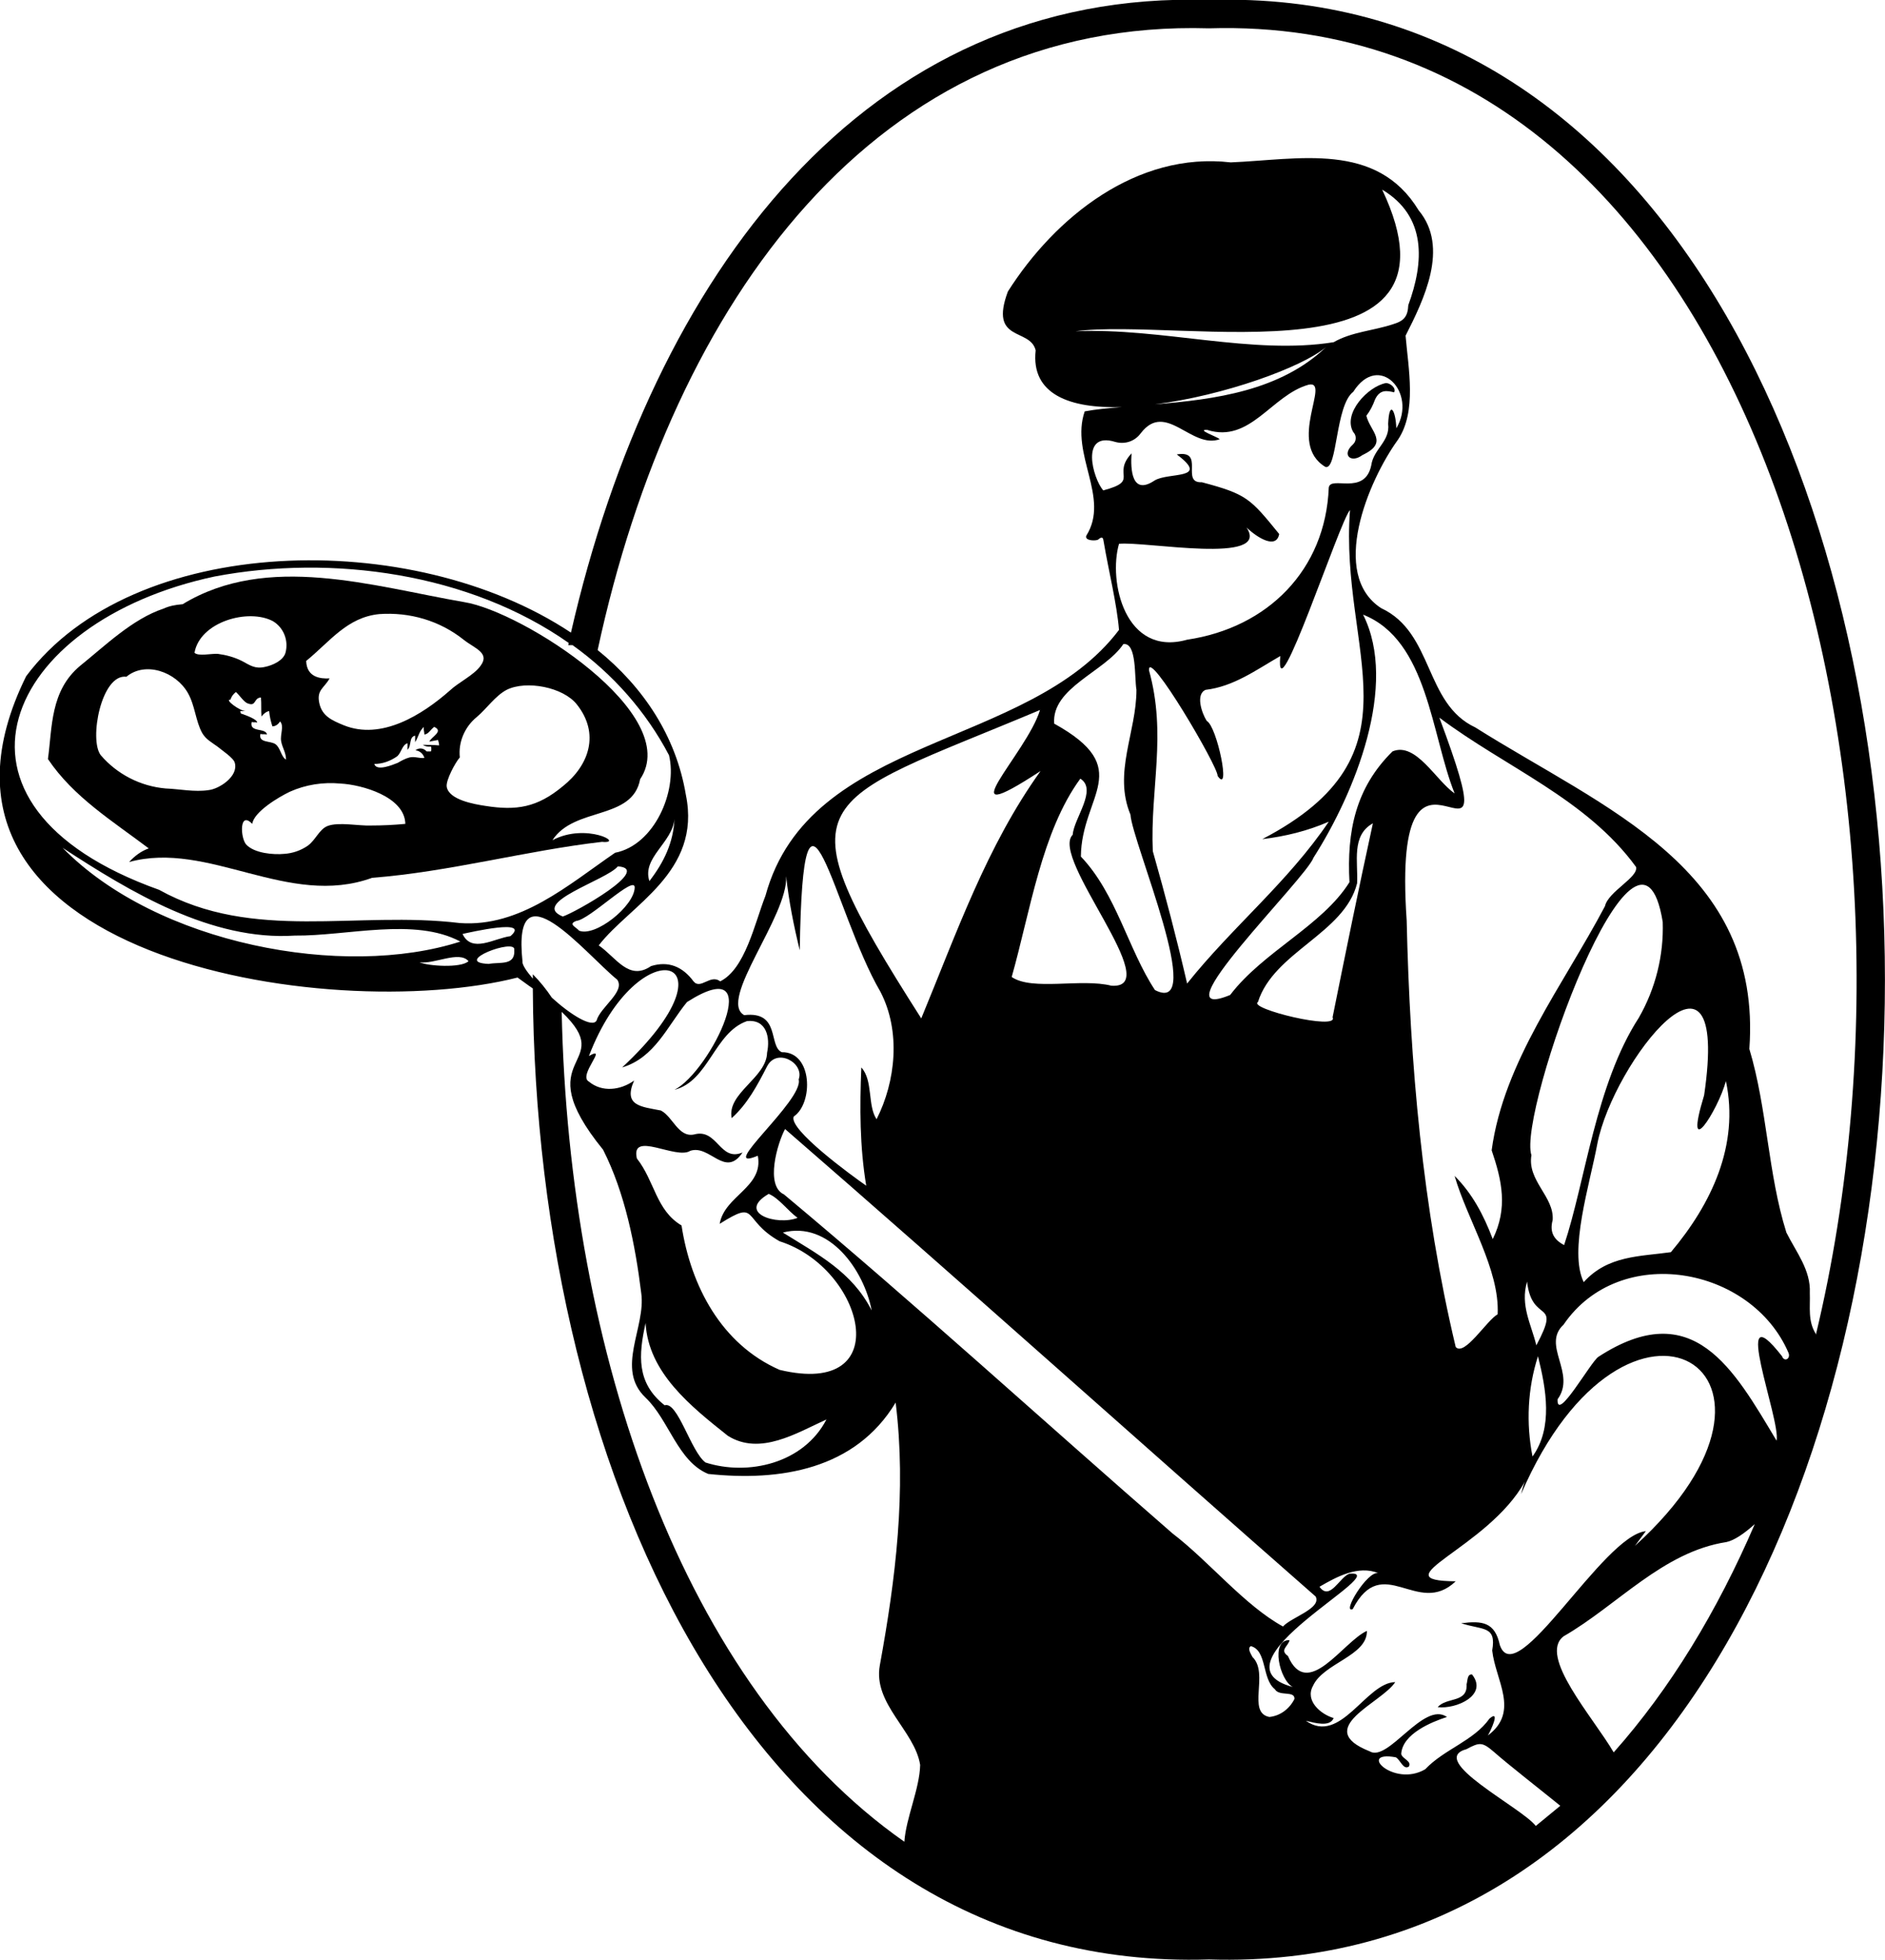
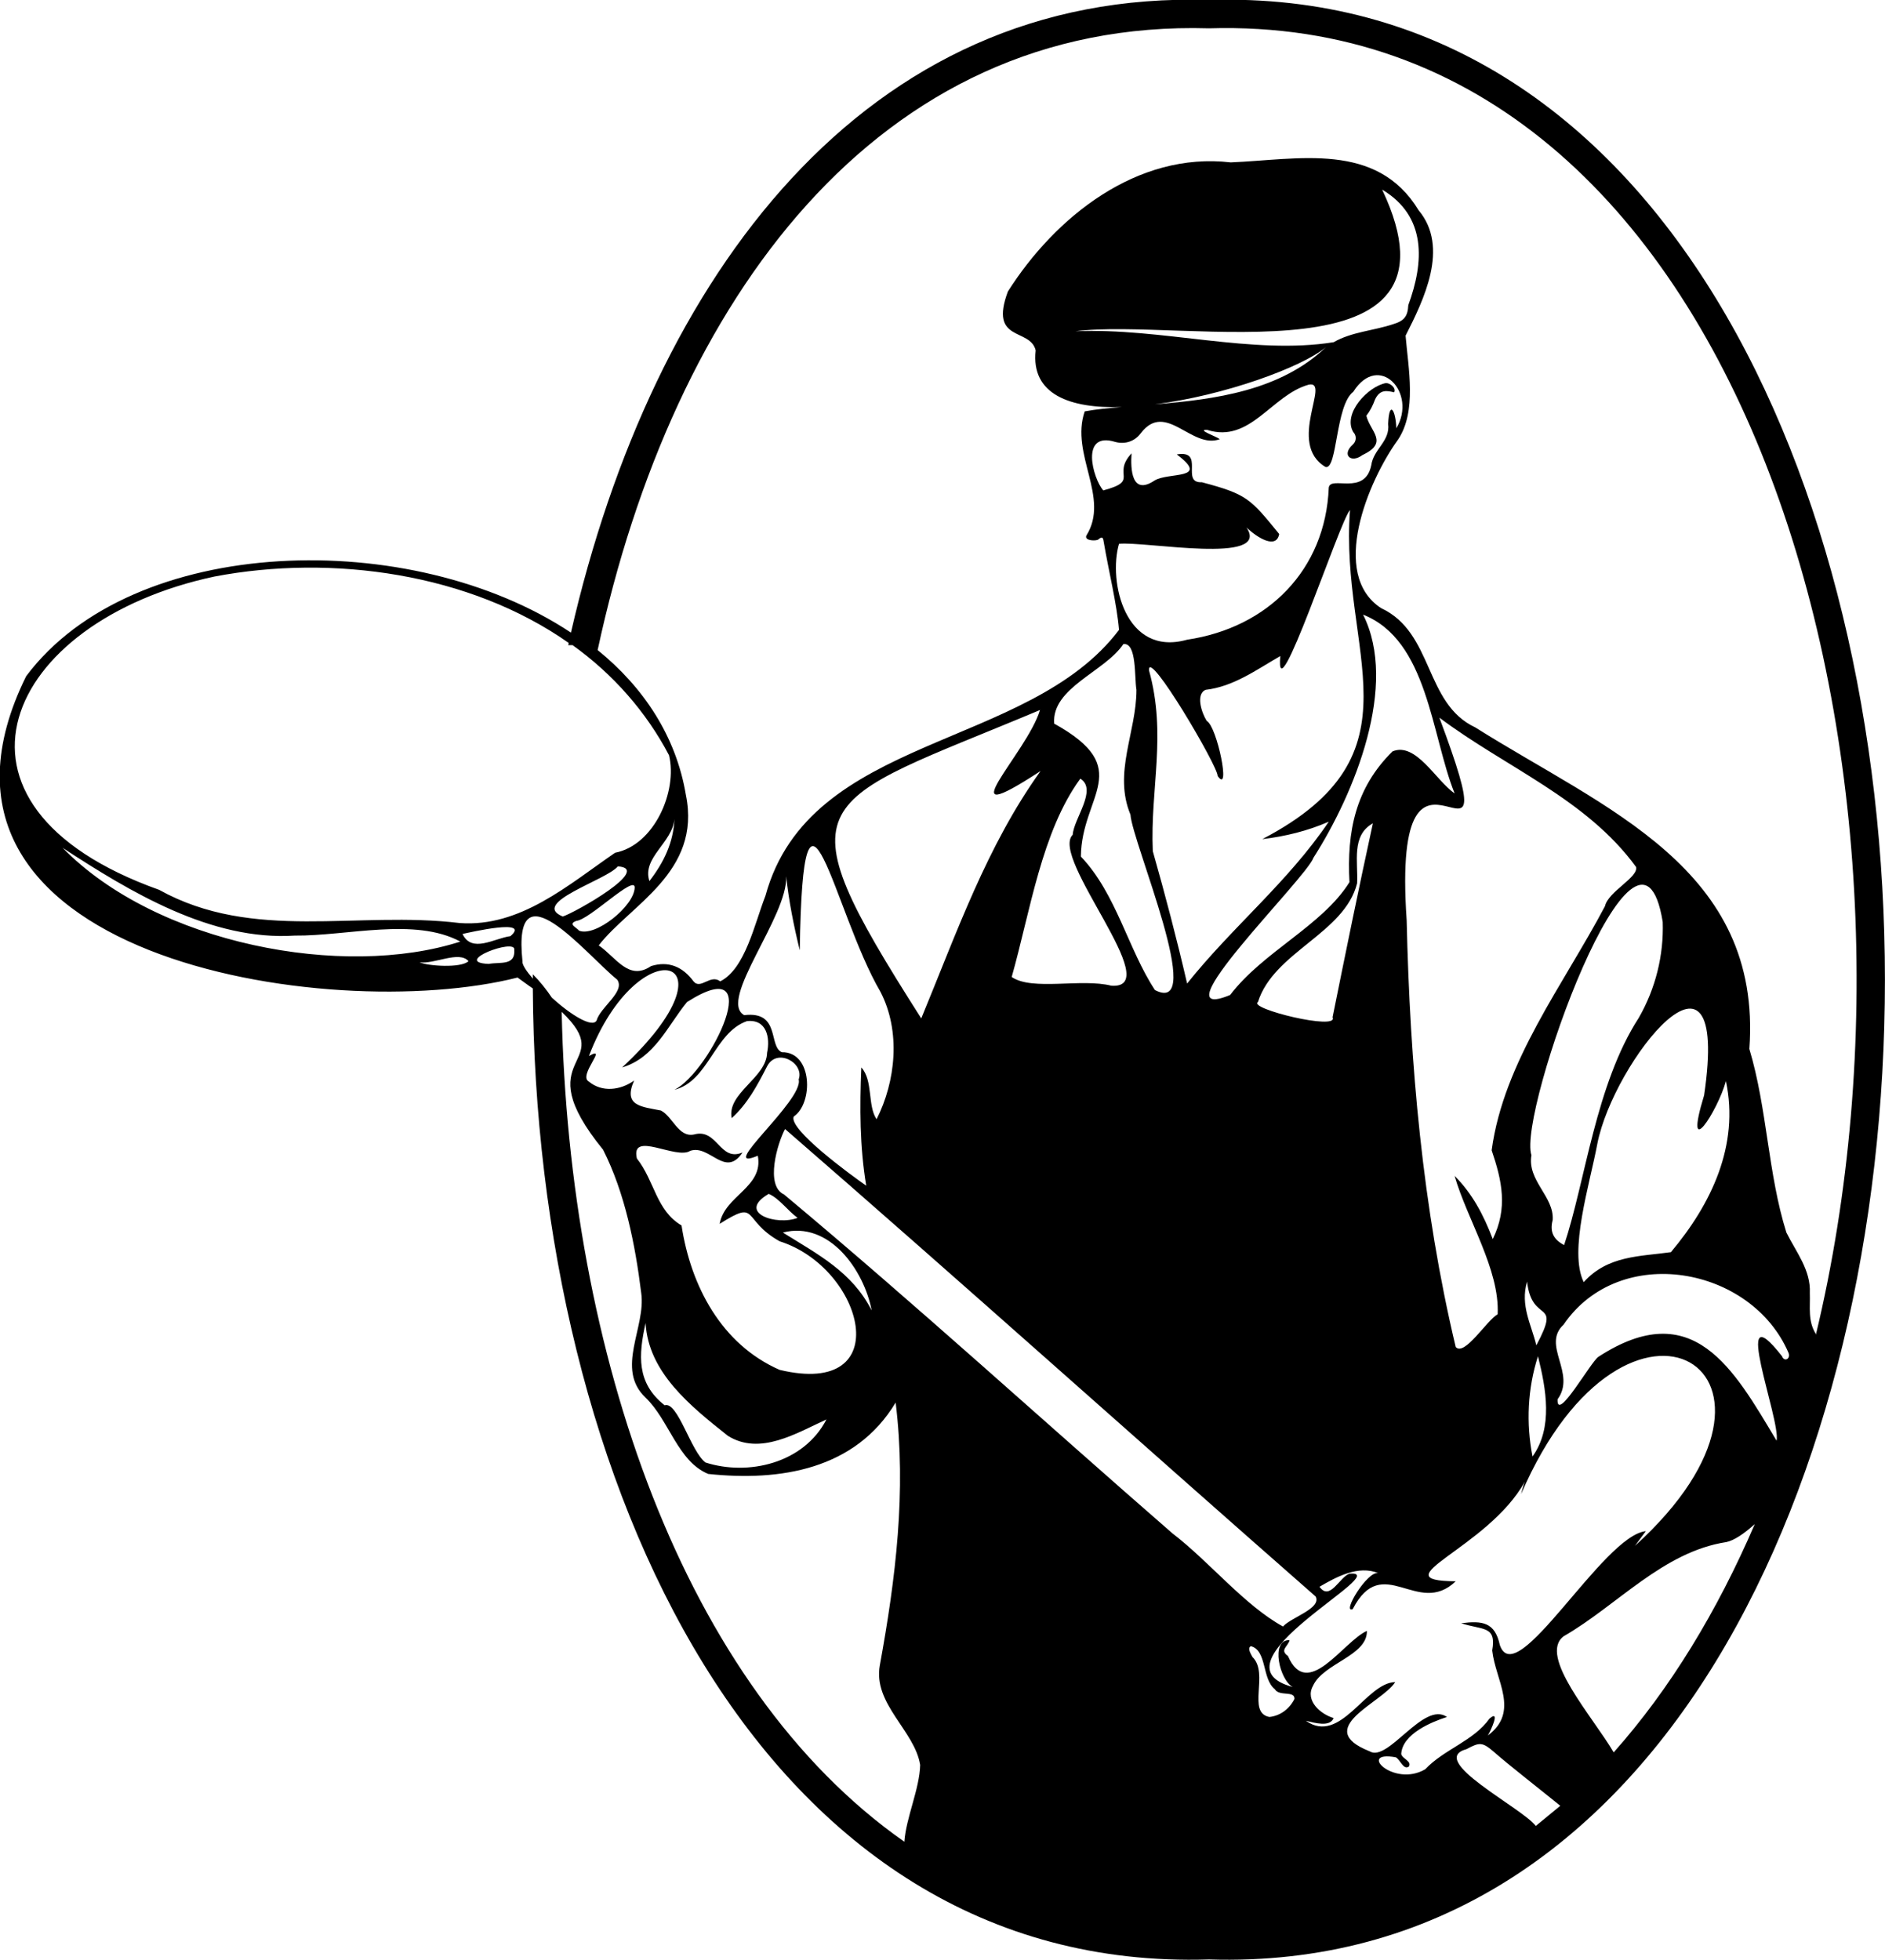
<svg xmlns="http://www.w3.org/2000/svg" id="Layer_1" x="0px" y="0px" viewBox="0 0 346 359.7" style="enable-background:new 0 0 346 359.7;" xml:space="preserve">
-   <path d="M101.4,154.2c4-6.2,14.7-3.6,16.1-11.2c8-11.9-21.6-30.8-32.3-32.5c-16.8-2.9-36.1-9.1-51.7,0.4h-0.1 c-1.2,0.1-2.3,0.3-3.4,0.8c-5.7,1.9-10.7,6.8-15.3,10.5c-5.5,4.6-5.1,11.3-5.9,17.1c4.7,7,11.9,11.4,18.5,16.4 c-1.4,0.5-2.6,1.4-3.6,2.5c14.6-4,29.2,8.5,44.6,2.9c14.2-1.1,28.3-5,42.2-6.6C114.8,154.9,107.6,150.9,101.4,154.2z M69.6,112.7 c5.6-0.4,11.1,1.2,15.5,4.7c2,1.6,4.9,2.4,3.1,4.8c-1.2,1.7-4,3-5.6,4.5c-5.1,4.5-12.6,9.2-19.5,6.4c-2.2-0.9-4-1.7-4.5-4.1 c-0.5-2.4,0.9-2.7,1.9-4.5c-1.7,0.1-4.2-0.2-4.3-3.2C60.6,117.7,63.7,113.3,69.6,112.7z M50.1,114c2,1.2,2.9,3.6,2.3,5.8 c-0.4,1.4-2.3,2.3-3.8,2.6c-1.8,0.4-2.7-0.3-4.2-1.1c-1.4-0.7-2.9-1.1-4.4-1.3c-1.1-0.1-3.6,0.5-4.3-0.2 C36.7,114.1,45.6,111.6,50.1,114z M38.3,145c-2.6,0.4-5.3-0.2-7.9-0.3c-4.6-0.4-8.9-2.6-11.9-6.1c-2.2-2.8,0.1-15,4.7-14.4 c3.5-2.9,9.1-0.9,11.3,3c1.3,2.3,1.4,5.1,2.6,7.3c0.7,1.2,1.7,1.7,2.8,2.5c0.7,0.6,3,2.1,3.2,3C43.8,142.5,40.2,144.8,38.3,145z M44.1,130.5c0.3,0,0.7,0,1,0c-1.1,0-4-2.2-2.8-2.1c0.2-0.6,0.5-1,1-1.4c0.6,0.5,1.5,1.9,2.2,2.1c1.6,0.6,1-1,2.4-1.1 c0.1,1.2,0,2.4,0.1,3.5c0.3-0.4,0.8-0.9,1.4-1c0.1,1,0.3,1.9,0.6,2.8c0.6,0,1.1-0.4,1.4-0.9c0.8,0.8,0,2.4,0.2,3.6s0.9,2.1,0.9,3.4 c-0.9-0.5-1-2.1-1.9-2.8s-3.2-0.2-2.8-1.9c0.4,0.1,0.9,0,1.2,0.1c-0.2-1.3-3.3-0.3-2.8-2.3c0.3,0.1,0.7,0,1,0.1c0-0.6-2-1.3-2.8-1.6 C44.2,131.1,44.1,130.6,44.1,130.5L44.1,130.5z M68.1,151.5c-2.2,0.1-6-0.7-8,0.1c-1.5,0.6-2.2,2.6-3.6,3.6 c-1.3,0.9-2.8,1.4-4.3,1.5c-2,0.2-5.5-0.1-7-1.7c-1.1-1.2-1.3-6.3,1.1-3.8c0.3-2.2,4.8-4.9,6.9-5.9c2.9-1.3,6.1-1.8,9.3-1.5 c3.9,0.2,11.8,2.4,11.9,7.4C72.3,151.4,70.2,151.5,68.1,151.5L68.1,151.5z M79.1,137c0.1,0.3,0.1,0.6,0,0.9c-0.3,0-0.6,0-0.8,0 c-0.5-0.6-1.3-0.7-1.9-0.3c0,0-0.1,0-0.1,0.1c0.8,0.1,1.4,0.7,1.6,1.4c-1,0.1-1.7-0.3-2.7-0.1c-0.8,0.2-1.5,0.6-2.2,1 c-1,0.4-3.9,1.6-4.3,0.2c1.5,0,2.9-0.5,4.2-1.4c0.8-0.7,0.9-2.1,1.9-2.4c0,0.4,0,0.8,0,1.2c0.8-0.8,0.2-2.3,1.4-2.6 c0,0.4,0,0.8,0,1.2c0.6-0.9,0.7-2,1.6-2.8c-0.1,0.4,0.1,1,0.1,1.4c0.8-0.1,1.1-0.9,1.8-1.4c1.8,0.8-0.5,1.8-0.9,2.7 c0.5-0.1,1.1-0.2,1.6-0.3c0.1,0.3,0.2,0.7,0.2,1c-1-0.1-2-0.1-3-0.1C77.9,136.9,78.5,137.1,79.1,137L79.1,137z M89.1,147.9 c-2-0.3-6.7-1.1-7.1-3.5c-0.2-1.2,1.6-4.5,2.4-5.4c-0.3-2.8,0.9-5.6,3.1-7.4c1.8-1.5,3.4-3.9,5.5-5c3.6-1.8,10.4-0.5,12.9,2.7 c4.2,5.3,2.3,11.1-2.6,15C98.6,148.2,94.8,148.8,89.1,147.9L89.1,147.9z" />
  <path d="M250.1,83.5c4.9-2.3,1.4-4.3,0.7-7.2c0.7-0.9,1.2-1.9,1.6-3c0.9-1.9,2.2-1.6,3.5-1.3c0.4-0.8-0.7-1.7-1.5-1.7 c-3.3,0.6-8,5.6-6,9c0.6,0.6,0.6,1.6,0,2.2l-0.1,0.1C246.2,83.5,248,85.1,250.1,83.5z" />
-   <path d="M269.2,309.1c0.2,3.5-3.7,2.3-5.3,4.2c3.4,0.4,9.3-2.2,6.3-6C269.3,307.2,269.4,308.4,269.2,309.1z" />
  <path d="M221.9,0c-63.1-2-102.1,50.6-117.1,116.1c-29.2-19.4-80.4-18.2-100,8c-25.4,51.5,55.5,64.1,90.2,55.3c1,0.7,1.9,1.4,2.8,2 c0.5,90.6,41.8,180.8,124.1,178.2C387.4,364.8,387.3-5.2,221.9,0z M11.5,155.6c12.4,8.1,27.3,17.1,42.6,16.1 c9.6,0.1,22-3.4,30.4,1.1C63.1,179.7,28.8,173.3,11.5,155.6z M77,176.6c2.7,0.4,7.3-2.2,9-0.2C84.6,177.7,78.6,177.3,77,176.6 L77,176.6z M89.7,176.9c-6.9-0.3,5-4.8,4.7-2.6C94.6,177.3,91.8,176.5,89.7,176.9L89.7,176.9z M93.7,171.8c-3,0.4-7.1,3.2-8.8-0.4 C86.3,171.1,97.5,168.5,93.7,171.8L93.7,171.8z M84.4,169.4c-18.9-2.3-37.9,3.5-55.2-6.1c-43.7-15.6-28.4-49.3,10.2-57.5 c21.6-4.1,46.8-0.6,65,12.2c0,0.1-0.1,0.3-0.1,0.4c0.3,0,0.5,0,0.8,0c7.4,5.3,13.5,12.2,17.7,20.2c1.6,6.6-2.7,16.5-9.9,17.9 C104.3,162.4,95.5,170.2,84.4,169.4L84.4,169.4z M123.8,150.3c-0.2,4.3-1.9,7.9-4.6,11.4C117.8,157.4,123.4,154.7,123.8,150.3 L123.8,150.3z M105.8,169c2.4-0.2,10.8-8.6,10.7-6.1c-0.1,3.4-7.2,9.1-10.2,7.9C105.7,170.1,104.2,169.6,105.8,169z M103.3,168.2 c-6.1-2.5,8.1-6.7,10.1-9.2C119.9,159.4,105.5,167.5,103.3,168.2L103.3,168.2z M97.8,178.8c0,0.3,0,0.5,0,0.8 c-1.2-1.4-2-2.6-1.9-3.2c-1.9-18.1,11.5-1.4,17.4,3.4c1.5,2.2-3.1,5-3.8,7.5c-0.8,1.4-4.8-1.1-8.2-4.2 C100.3,181.6,99.1,180.1,97.8,178.8L97.8,178.8z M126.1,183.9c15.2-9.7,4.3,12.8-2.3,16.1c6.3-1.6,7.3-10.5,13.3-12.6 c3.6-0.4,4.3,3,3.7,5.8c-0.1,4.6-7.4,7.4-6.5,12c2.9-2.6,4.7-6,6.5-9.5s6.9-0.6,5.8,2.4c1,3.8-15.4,17.3-7.5,14 c1.1,5.8-6.1,7.3-7,12.5c7.3-4.6,3.9-0.8,11,3.2c15.5,4.9,21.7,28.8,0,23.6c-10.7-4.7-16.3-15.4-18-26.5c-4.7-2.8-4.9-8.1-8.2-12.3 c-1.2-5.2,7.2,0.3,9.8-1.4c3.6-1.2,6.4,5.1,9.6,0.3c-4.2,1.8-4.6-4.5-8.9-3.3c-2.9,0.6-3.9-3.3-6.1-4.4c-3.5-0.7-7-0.8-4.9-5.5 c-2.5,1.8-5.9,2.2-8.3,0.2c-2.1-1.1,3.7-6.8,0-4.7c9.1-23.8,28.3-18.6,6.1,2.1C120.2,194.1,122.5,188.3,126.1,183.9L126.1,183.9z M144.3,160.8c0.5,4.6,1.4,9.1,2.5,13.6c0.6-40,6.2-7.1,14.8,7.6c3.8,7.3,2.8,16.5-0.7,23.4c-1.7-2.5-0.6-7.1-2.8-9.5 c-0.3,7.3-0.3,14.5,0.9,21.7c-2.6-1.8-14.4-10.4-13.3-12.7c3.6-2.4,3.5-11.9-2.2-11.8c-2.5-1.1-0.2-7.6-6.9-6.8 C131.7,183.6,144.7,168.1,144.3,160.8L144.3,160.8z M191,141.5c-9.9,13.8-15.4,29.7-21.9,45.4c-26.4-41.4-20.1-39,21.8-56.6 C188.5,138.3,173.1,153.2,191,141.5z M228.8,96.8c2.1,2,5.5,4,6,1.2c-5.3-6.5-5.9-7.3-14.2-9.5c-4,0.2,0.7-6-4.6-5.1 c6.3,4.7-1.6,3.2-4.1,4.8c-4.2,2.8-4.4-2.1-4.2-5c-3.7,4,1.6,5-5.2,6.8c-1.9-2.2-4.3-10.9,2.2-8.9c1.8,0.5,3.6-0.1,4.7-1.6 c4.6-6,9.3,3,14.5,1.1c-0.6-0.5-4.4-1.8-2.3-1.7c7.9,2.5,11.8-6.4,18.6-8.3c4.2-0.9-4.1,10.8,3.1,15.1c2.2,0.6,1.8-11.3,5.1-13.8 c4.7-7.4,11.8,0.2,7.9,6.7c-0.1-3.3-1.3-5.3-1.5-0.8c0.4,3.2-2.7,4.6-3.1,7.6c-1.2,5.7-7.5,1.8-7.8,4.1c-0.6,15.1-11.2,25.7-26,27.9 c-11.4,3.2-14.5-10.7-12.5-17.6C210.2,99.3,233.4,103.7,228.8,96.8z M253.7,34.8c8.2,4.9,7.7,13.3,4.8,21.2 c-0.1,2.1-0.8,2.9-2.8,3.5c-3.6,1.2-7.6,1.4-10.9,3.3c-14.9,2.4-31.7-2.7-47.4-2C216.9,58.2,270.8,70.8,253.7,34.8L253.7,34.8z M243.4,63.7c-8.4,8-20.3,9.6-31.4,10.5C224.7,72.6,239,67.4,243.4,63.7z M231.7,154c4.2-0.5,8.3-1.5,12.2-3.2 c-7.5,11.1-17.7,19.3-26,29.7c-1.9-8.2-4-16.2-6.3-24.3c-0.5-11.5,2.6-21.3-0.7-33.2c-0.2-4.2,12.7,17.7,12.6,19.4 c2.5,3.6-0.1-9.1-2-10.1c-0.9-1.4-2.1-4.9-0.2-5.7c5.1-0.6,9.2-3.6,13.7-6.2c-1,11.6,10.9-24.8,12.8-26.8 C245.8,119.8,261.8,138.3,231.7,154z M316.8,198.4c2.5,11.8-2.7,22.6-10.1,31.4c-5.7,0.8-11.6,0.6-16,5.5 c-2.8-5.7,1.1-17.9,2.5-25.4c2.9-15,24.5-42.3,19.6-8.9C308.9,213.8,315.3,203.9,316.8,198.4L316.8,198.4z M300.8,186.8 c-7.9,12.2-9.8,30-13.7,41.7c-1.9-1-2.7-2.4-2.1-4.6c0.3-4.3-4.7-7.2-3.9-11.9c-2.6-7.7,19.7-70,24.1-42.8 C305.4,175.3,303.9,181.4,300.8,186.8L300.8,186.8z M282,246.9c-0.9-3.8-3-7.3-1.7-11.7C281.2,243.2,286.7,238.1,282,246.9z M281.3,267.3c-1.2-6.1-0.9-12.5,1-18.4C283.8,254.9,285.1,262,281.3,267.3z M294.6,166.3c-7.6,14.4-18.6,28.5-20.8,44.8 c1.9,5.6,3,10.6,0.2,16.3c-1.7-4.5-3.8-8.4-7-11.6c2.3,8,8.3,17.2,7.9,25.4c-2,1.1-6.1,7.8-7.7,6c-6.1-25.6-8.4-52-9-78.3 c-3-43.7,20,0.2,6-37.2c12.1,9.1,27,14.9,36.1,27.4C300.8,161,295.2,163.6,294.6,166.3L294.6,166.3z M267,145.6 c-3.4-2.3-7.1-9.5-11.4-7.7c-6.8,6.7-8.4,14.7-7.9,24c-5,8-15.8,12.7-21.9,20.7c-13.8,5.7,13.9-21.3,15.3-25.2 c7.6-11.9,15.6-31.7,9.1-44.6C262.1,117.5,262.7,134.9,267,145.6z M230.9,183.9c2.9-9.2,15.9-12.6,18.2-21.8c0.2-3.9-1.1-8.8,2.9-11 c-2.6,11.9-5,23.7-7.4,35.6C245.8,189.2,229,185.1,230.9,183.9L230.9,183.9z M208.6,126.6c0,7.8-4.3,15.2-1.1,22.9 c0.3,5,14.1,37.1,4.5,32.2c-4.9-7.4-7.1-17.7-13.6-24.5c0.1-11.3,10.1-16.1-4.9-24.4c-0.5-6.6,9.3-9.5,12.7-14.6 C208.7,117.9,208.2,124.3,208.6,126.6L208.6,126.6z M198.3,142.9c3.2,2-1.2,7.3-1.4,10.3c-4.3,4.2,17.3,28.4,7.1,27.7 c-5.5-1.4-14.5,1-18.3-1.6C189.1,167.3,191.2,152.6,198.3,142.9z M141.1,219.1c1.9,0.8,3.5,3.1,5.3,4.4 C142.6,225,135.1,222.6,141.1,219.1z M160,240.5c-3.6-7.1-9.9-10.3-16.3-14.3C152.2,224,158.6,233.1,160,240.5z M151.7,260.5 c-4.2,8.1-14.4,10.4-22.2,7.9c-2.7-2-5.1-11.3-7.5-10.5c-5.2-4.1-4.8-9.2-3.5-15.1c0.5,9.1,8.3,15.3,15.1,20.7 C139.5,267.2,146.2,263,151.7,260.5L151.7,260.5z M166,338c-40.7-28.5-61.6-89.9-62.9-152.3c10.6,10.1-6.8,7.6,7.6,25.3 c4,7.9,5.9,17.4,7,26.3c0.9,6.3-4.8,13.9,0.8,19.2c4.3,4.1,5.9,11.7,11.5,14c13.2,1.4,27-0.8,34.4-13.1c2,16.3,0,32.3-2.9,48.2 c-1.3,7.1,6.4,12,7.4,18.3C168.8,328.3,166.3,333.6,166,338z M215.2,281.4c-23.8-20.7-47.1-42-71.3-62.2c-3.5-1.6-1.2-9.4,0.2-12 c32.6,28.3,64.9,57.3,97.4,85.8c1.1,2.2-4.5,3.8-6,5.5C228.4,294.6,222,286.6,215.2,281.4L215.2,281.4z M233,315.1 c-4.2-0.8,0-8-3.1-11c-0.3-0.6-1-1.6-0.3-2c3,0.8,2,6,4.4,7.9c0.8,1.4,3.7,0.2,3.6,1.8C236.7,313.6,235,314.9,233,315.1z M256.2,322.5c0.8,0.4,1.4,2.4,2.4,1.7c0.6-1-1.2-1.4-1.4-2.3c0.2-3.7,5.6-5.9,8.4-6.8c-4.3-3-10.8,8.4-14.2,6.3 c-10.6-4.2,2.3-8.9,4.7-12.7c-5.4,0.1-10,11.6-16.4,7.1c1.7,0.4,4.4,1.2,5.1-0.5c-2.4-0.7-5.3-3.2-3.8-5.9c1.9-4.2,10-5.5,9.9-10.1 c-4.4,2-10.9,12.9-14.5,4.6c-1.6-1.1,0.1-1.8,0.3-2.9c-3.6-0.1-1.8,7.4,0.6,8.6c-16.1-4.3,19-21.5,10.4-20.8 c-1.8,0.6-3.6,5.1-5.5,2.4c3.1-1.8,7.1-4,10.8-2.5c-2-0.5-6.8,7.5-4.7,6.6c5.5-10.6,11.9,1.6,18.9-5.1c-14.2-0.1,5.9-6,12.7-18.3 c-0.3,0.7-0.5,1.5-0.7,2.3c19.5-45.2,56.1-22.4,20.9,9.5l2-2.7c-7.9,0.8-23.8,29.7-26.8,20.9c-0.9-4.2-3.2-4.5-7.1-4 c4,1.3,6.5,0.4,5.7,5c0.6,5.5,5.1,11.2-0.8,15.6c0.5-0.8,2.4-4.9,0.3-3.1c-2.9,4.1-8.3,5.6-11.8,9.3 C255.8,328.1,249,321.2,256.2,322.5L256.2,322.5z M281.9,335.1c-2.6-3.4-20.1-12.1-12.7-14.1c2.4-1.3,2.9-1.3,5,0.5 c2.6,2.3,8.5,6.9,12.2,9.9C284.9,332.6,283.4,333.9,281.9,335.1L281.9,335.1z M296.2,321.6c-3.8-6.5-13.9-17.7-9.2-21.3 c9.9-5.7,18.2-15.5,29.9-17.3c1.4-0.3,3.2-1.5,5.2-3.3C315.2,295.7,306.6,309.9,296.2,321.6L296.2,321.6z M327.1,248.9 c-9.7-12.4-0.2,11.7-1,15.5c-7.9-13.2-15.3-26.7-32.7-15.4c-1.4,0.9-7.7,12.2-7.5,7.8c3.5-4.8-3-9.9,1.1-13.7 c10.3-15.1,34.5-10.7,41.3,5.2C328.7,249.4,327.5,250,327.1,248.9L327.1,248.9z M333.3,244.8c-1.5-2.4-1-4.9-1.1-7.5 c0.2-4.2-2.5-7.5-4.3-11.1c-3.4-10.8-3.5-22.7-6.8-33.7c2.4-33.2-26.5-44-50.3-59c-9.4-4.4-7.6-17.4-17.3-21.9 c-9.5-6.2-2.4-23.3,3.1-30.9c3.5-5.2,1.9-13.1,1.4-19.1c3.3-6.5,8.1-16.2,2.4-23c-7.7-12.7-22.1-9.3-34.5-8.8 c-17.2-2-32.2,10-40.9,23.7c-3.5,9.4,4.1,6.6,5.1,10.8c-0.9,8.1,6.3,10.7,15.8,10.4c-2.4,0.2-4.7,0.4-6.8,0.8 c-2.7,7.9,4.7,15.8,0.3,22.8c-0.4,1,1.9,1,2.2,0.7c0.9-0.8,0.9,0,1,0.5c0.9,5.3,2.4,11.3,2.8,16.1c-16.7,22.1-56.8,19.1-64.9,48.8 c-2,5.1-3.7,13.4-8.3,15.7c-1.8-1.4-3.6,1.6-4.9,0c-2-2.7-4.6-3.8-7.8-2.8c-4.1,2.8-6.4-1.6-9.6-3.8c5.7-7.4,18.9-13.4,16-27.6 c-1.8-10.8-7.8-19.8-16.2-26.6C123.5,55.2,161,3.4,221.9,5.2C321,2.2,358.2,141.4,333.3,245C333.3,244.9,333.3,244.9,333.3,244.8 L333.3,244.8z" />
</svg>